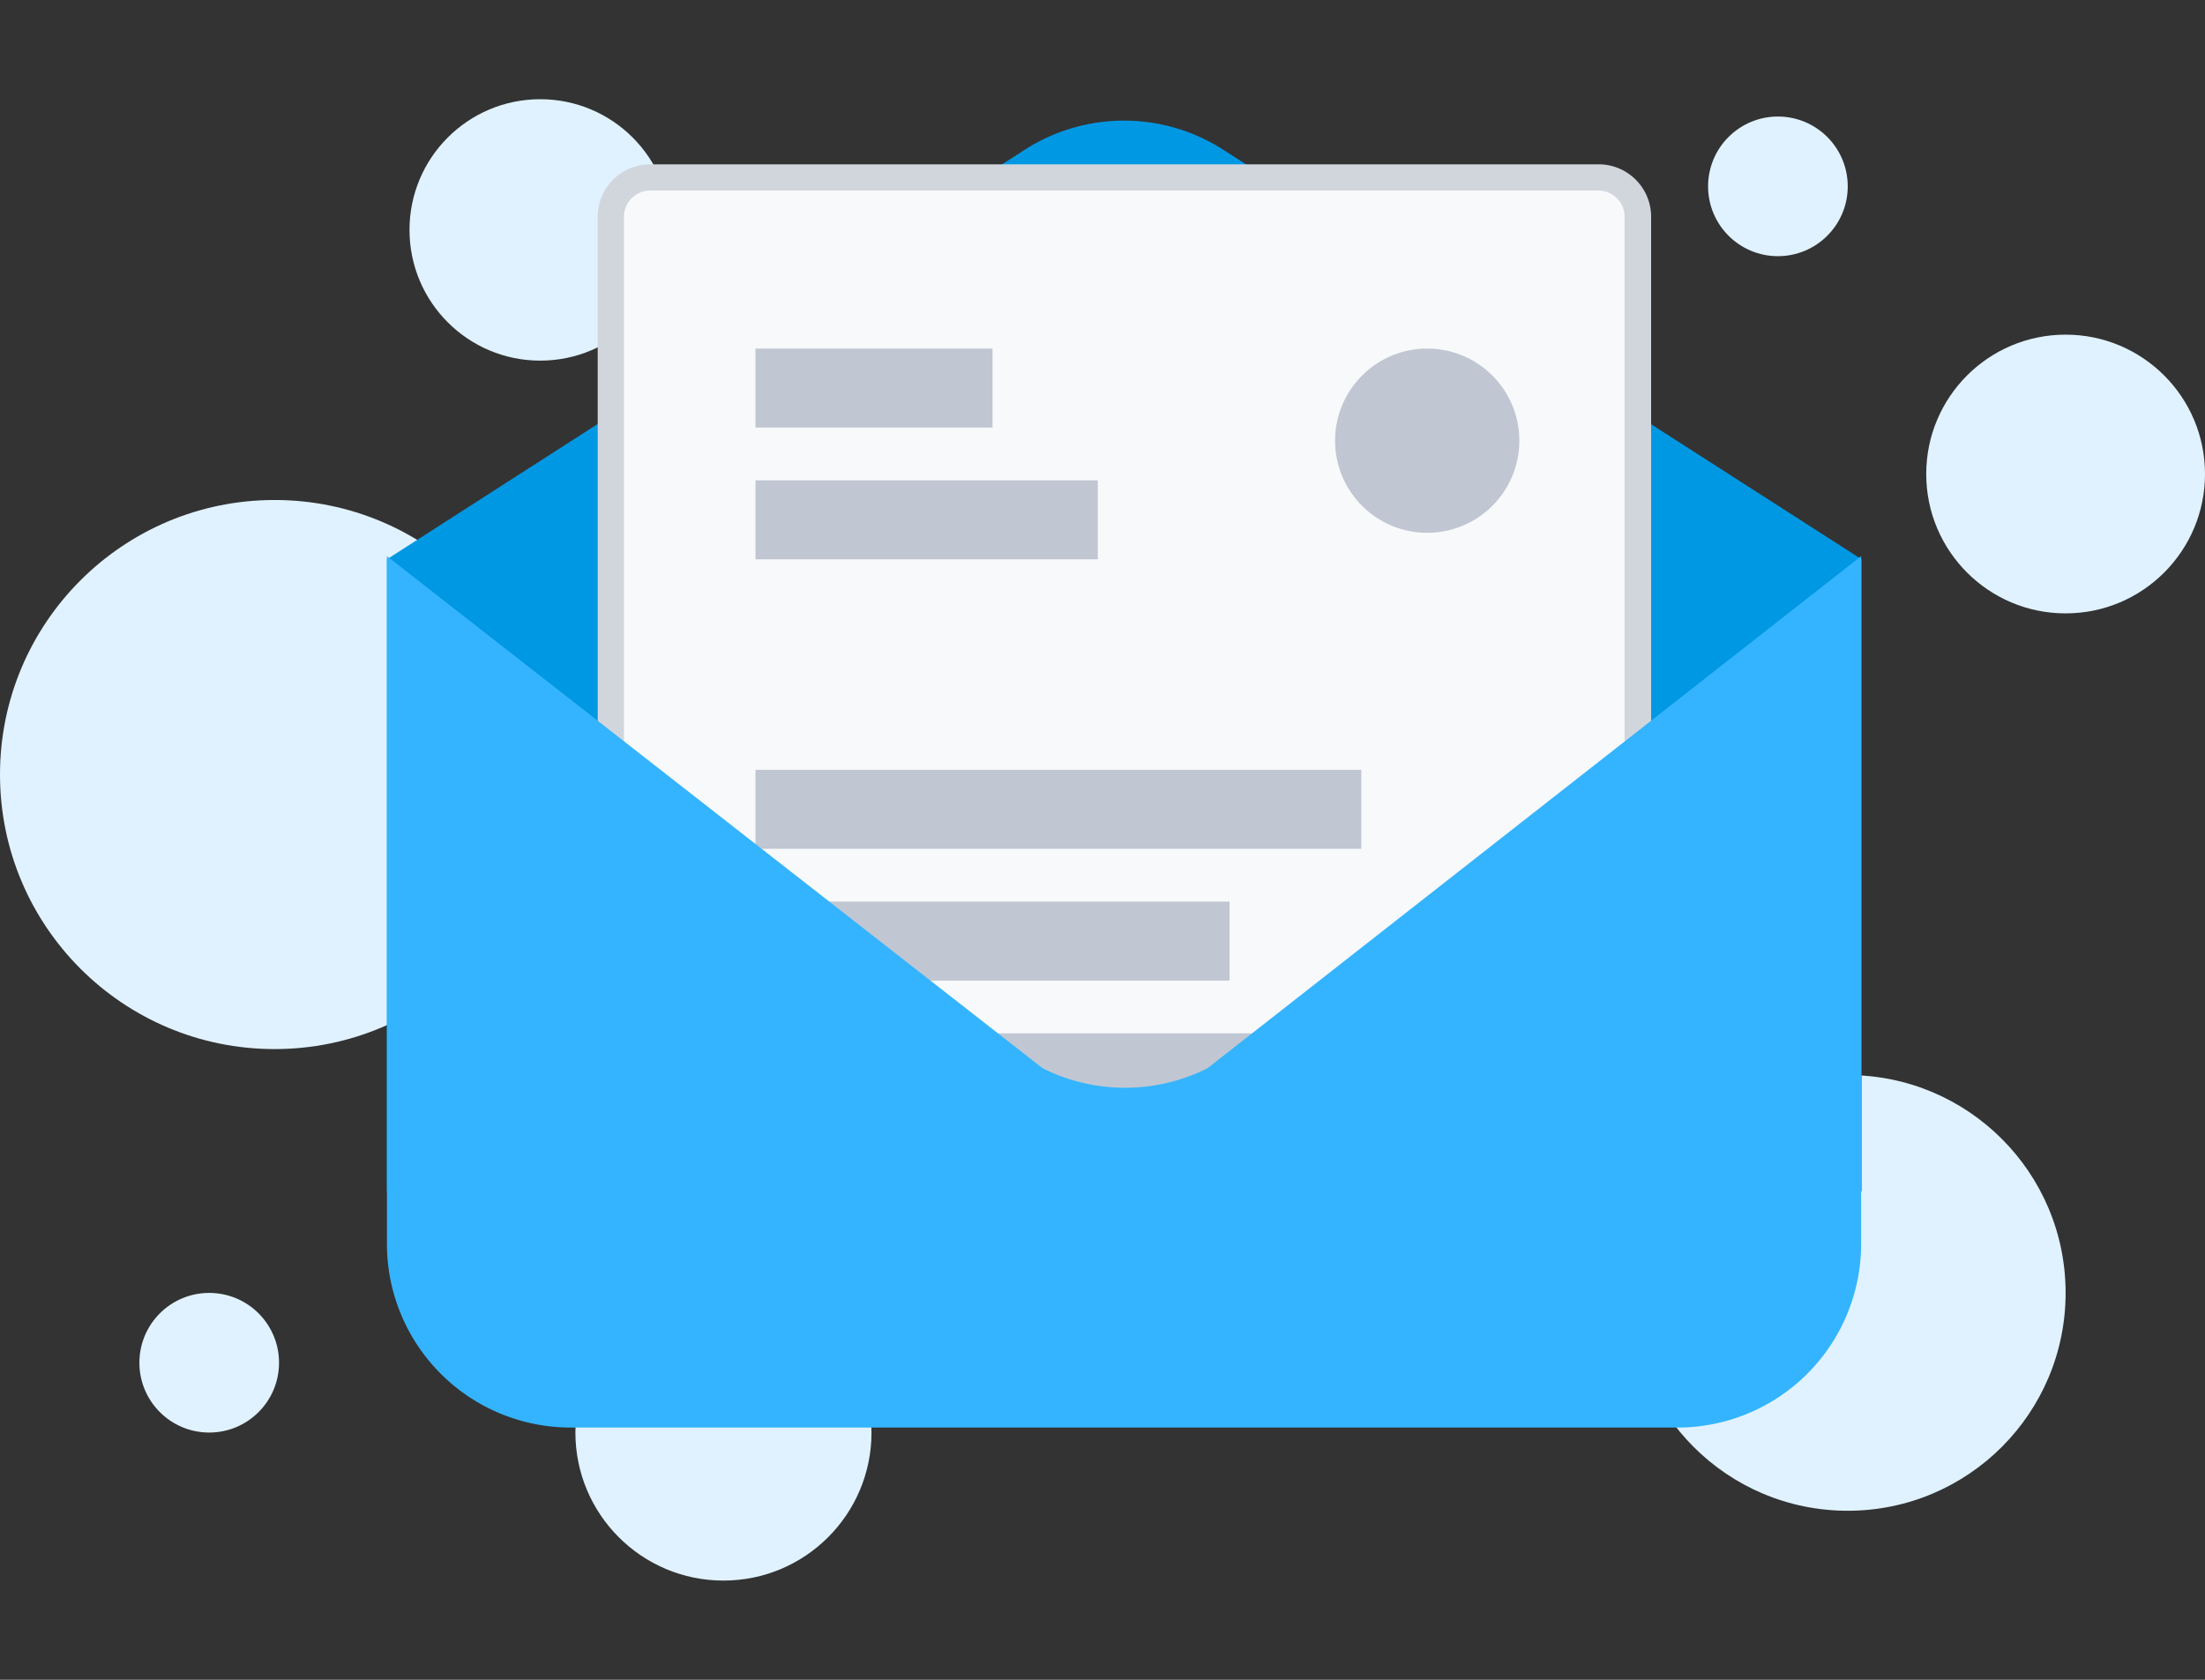
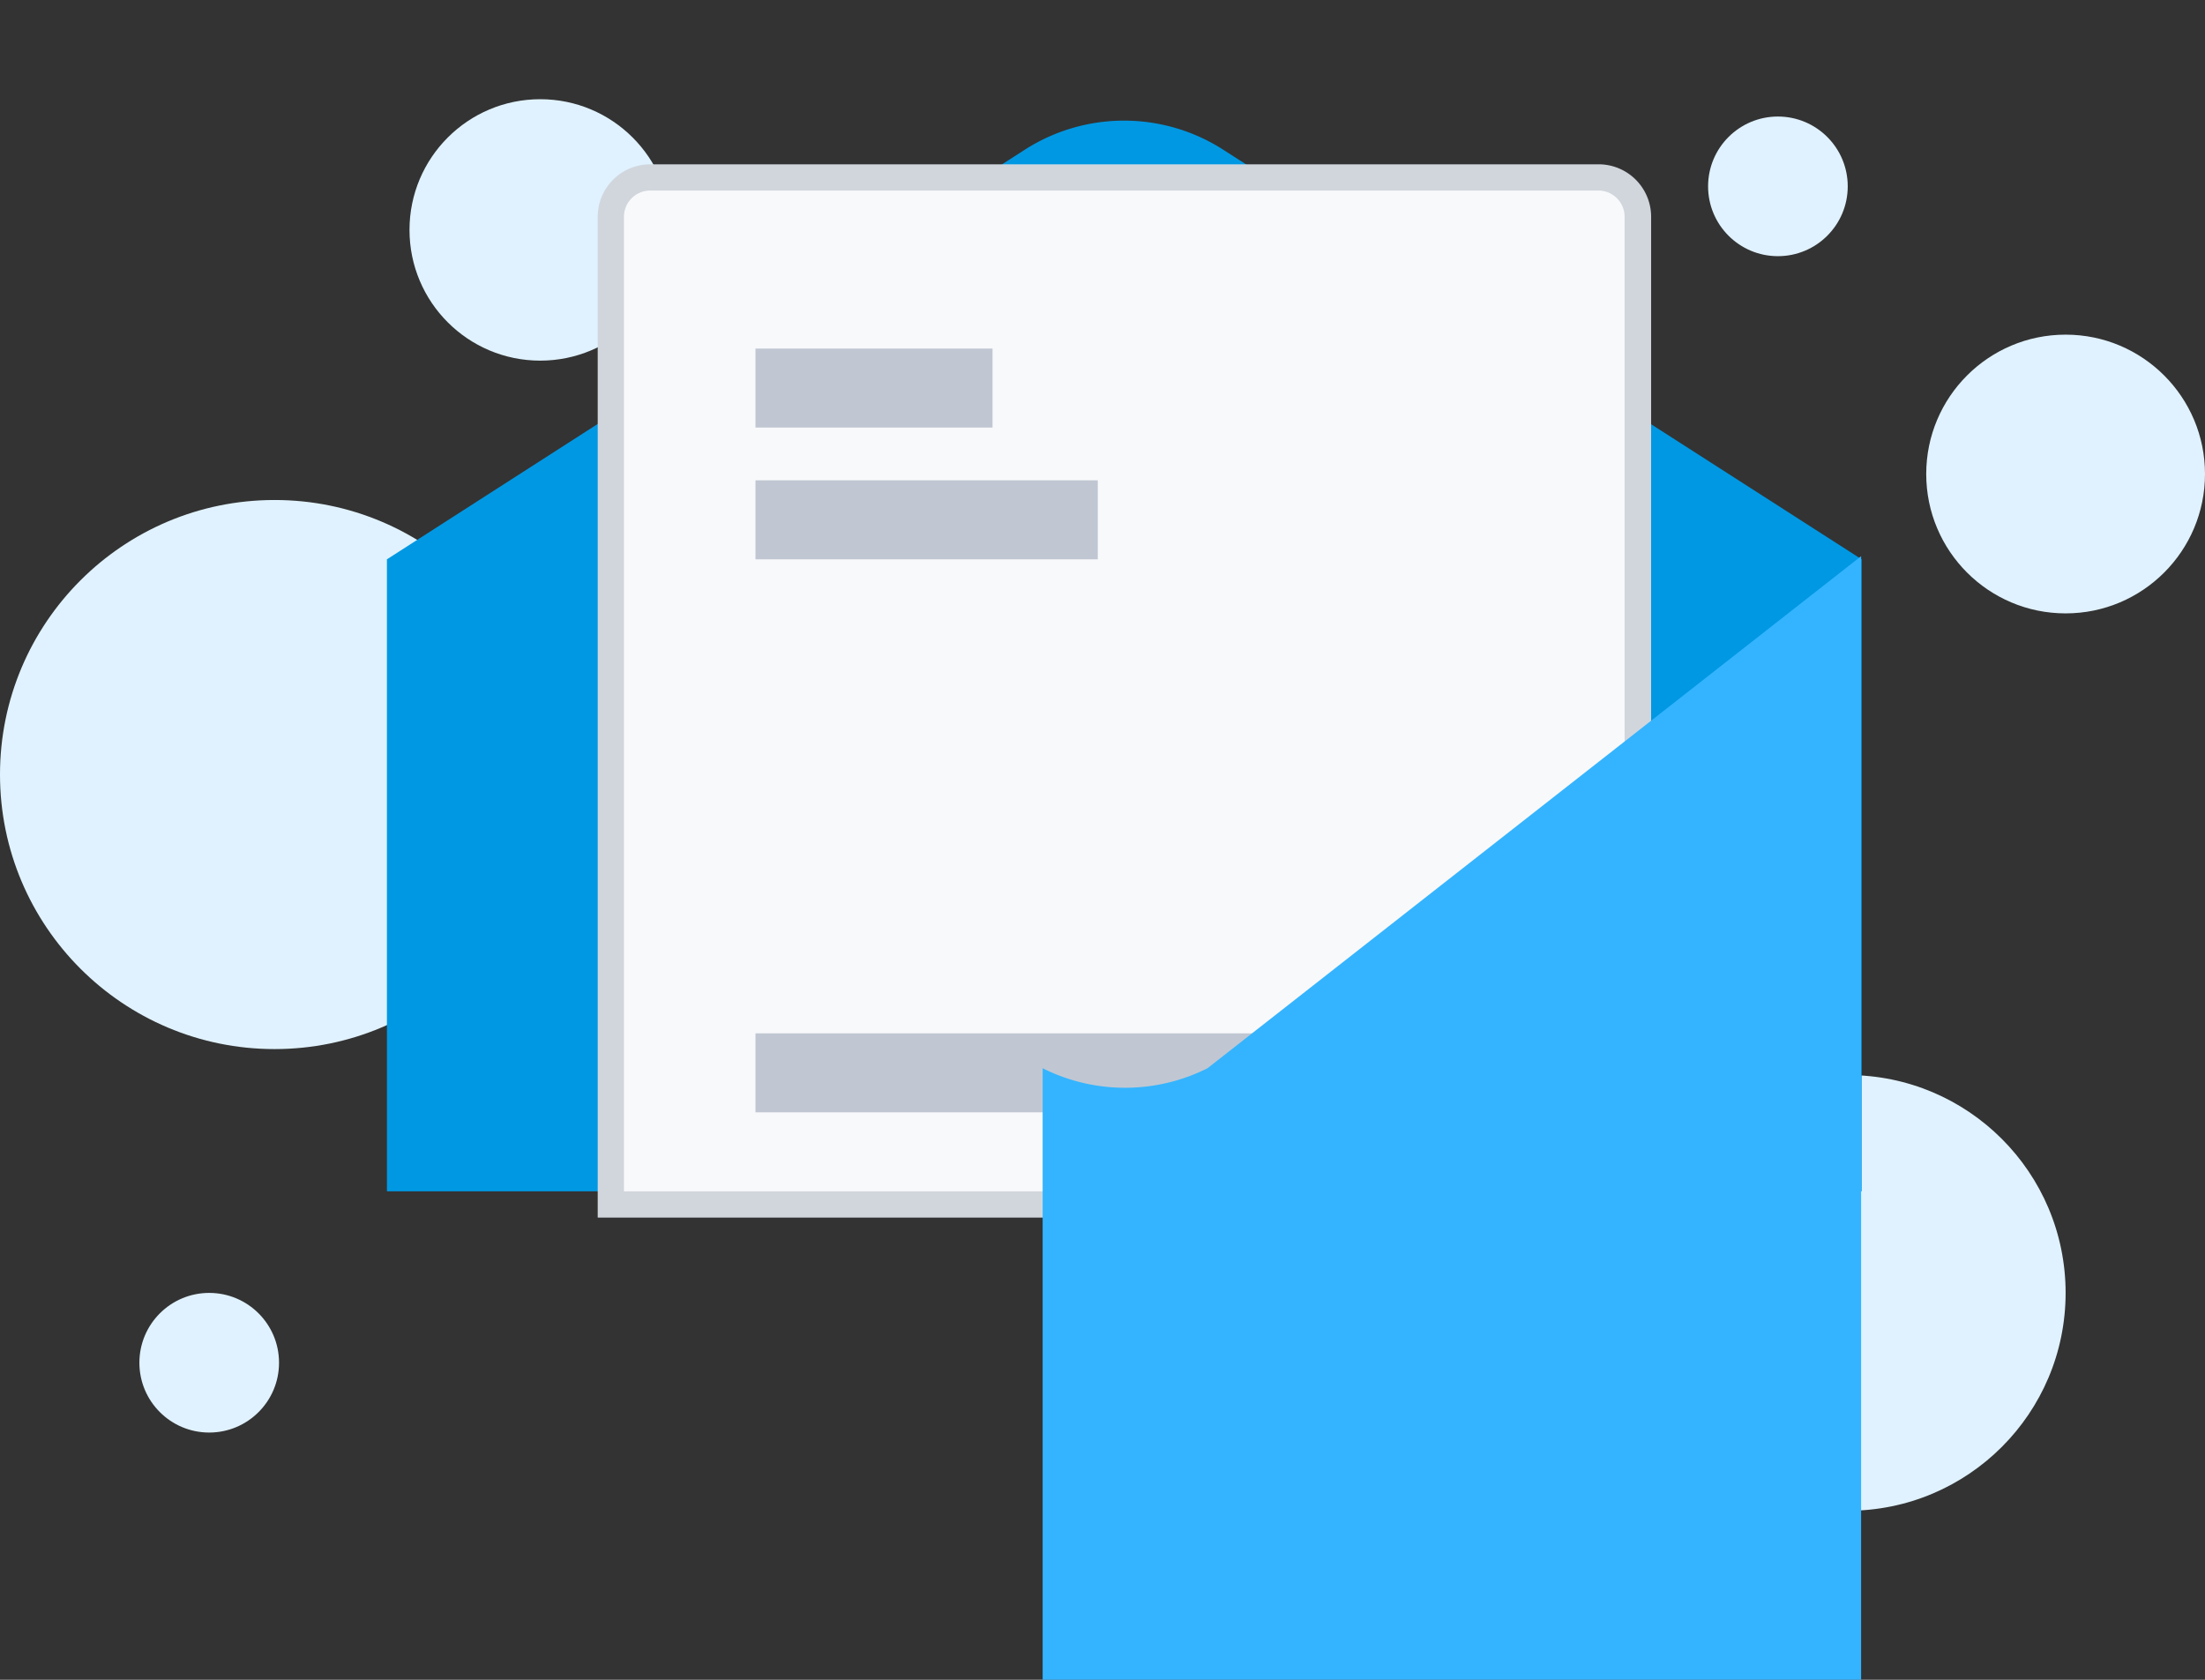
<svg xmlns="http://www.w3.org/2000/svg" id="Layer_1" data-name="Layer 1" width="84" height="64" viewBox="0 0 84 64">
  <rect x="0" y="0" width="84" height="64" fill="#333333" stroke="none" />
  <defs>
    <style>
      .cls-1 {
        fill: #fff;
        opacity: 0;
      }

      .cls-2 {
        fill: #e0f2ff;
      }

      .cls-3 {
        fill: #0098e3;
      }

      .cls-4 {
        fill: #f8f9fb;
      }

      .cls-5 {
        fill: #d1d6dd;
      }

      .cls-6 {
        fill: #c0c7d2;
      }

      .cls-7 {
        fill: #34b4ff;
      }
    </style>
  </defs>
  <g>
-     <rect class="cls-1" width="84" height="64" />
    <g>
      <g id="Group_12" data-name="Group 12">
        <circle id="Ellipse_1" data-name="Ellipse 1" class="cls-2" cx="10.46" cy="29.51" r="10.46" />
        <circle id="Ellipse_2" data-name="Ellipse 2" class="cls-2" cx="78.69" cy="18.06" r="5.31" />
-         <circle id="Ellipse_4" data-name="Ellipse 4" class="cls-2" cx="27.56" cy="54.58" r="5.64" />
        <circle id="Ellipse_7" data-name="Ellipse 7" class="cls-2" cx="20.58" cy="8.76" r="4.98" />
        <circle id="Ellipse_3" data-name="Ellipse 3" class="cls-2" cx="70.39" cy="49.26" r="8.3" />
        <circle id="Ellipse_5" data-name="Ellipse 5" class="cls-2" cx="7.97" cy="51.92" r="2.66" />
        <circle id="Ellipse_6" data-name="Ellipse 6" class="cls-2" cx="67.73" cy="7.1" r="2.66" />
      </g>
      <g>
        <path class="cls-3" d="M70.92,45.39H14.74V21.31L39,5.73a7,7,0,0,1,7.64,0L70.92,21.31Z" />
        <g>
          <g>
            <path class="cls-4" d="M23.27,45.88V8.26a1.5,1.5,0,0,1,1.5-1.49H60.89a1.5,1.5,0,0,1,1.5,1.49h0V45.88Z" />
            <path class="cls-5" d="M60.89,7.26a1,1,0,0,1,1,1V45.39H23.77V8.26a1,1,0,0,1,1-1H60.89m0-1H24.77a2,2,0,0,0-2,2V46.39H62.9V8.26A2,2,0,0,0,60.89,6.26Z" />
          </g>
          <g>
            <rect class="cls-6" x="28.78" y="18.3" width="13.04" height="3.01" />
-             <rect class="cls-6" x="28.78" y="29.33" width="23.08" height="3.01" />
-             <rect class="cls-6" x="28.78" y="34.35" width="18.06" height="3.01" />
            <rect class="cls-6" x="28.78" y="39.37" width="21.07" height="3.01" />
            <rect class="cls-6" x="28.78" y="13.28" width="9.03" height="3.01" />
          </g>
-           <circle class="cls-6" cx="54.37" cy="16.79" r="3.51" />
        </g>
-         <path class="cls-7" d="M46,40.7a7,7,0,0,1-6.28,0L14.74,21.19v26.2a7,7,0,0,0,7,7H63.9a7,7,0,0,0,7-7V21.19Z" />
+         <path class="cls-7" d="M46,40.7a7,7,0,0,1-6.28,0v26.2a7,7,0,0,0,7,7H63.9a7,7,0,0,0,7-7V21.19Z" />
      </g>
    </g>
  </g>
</svg>